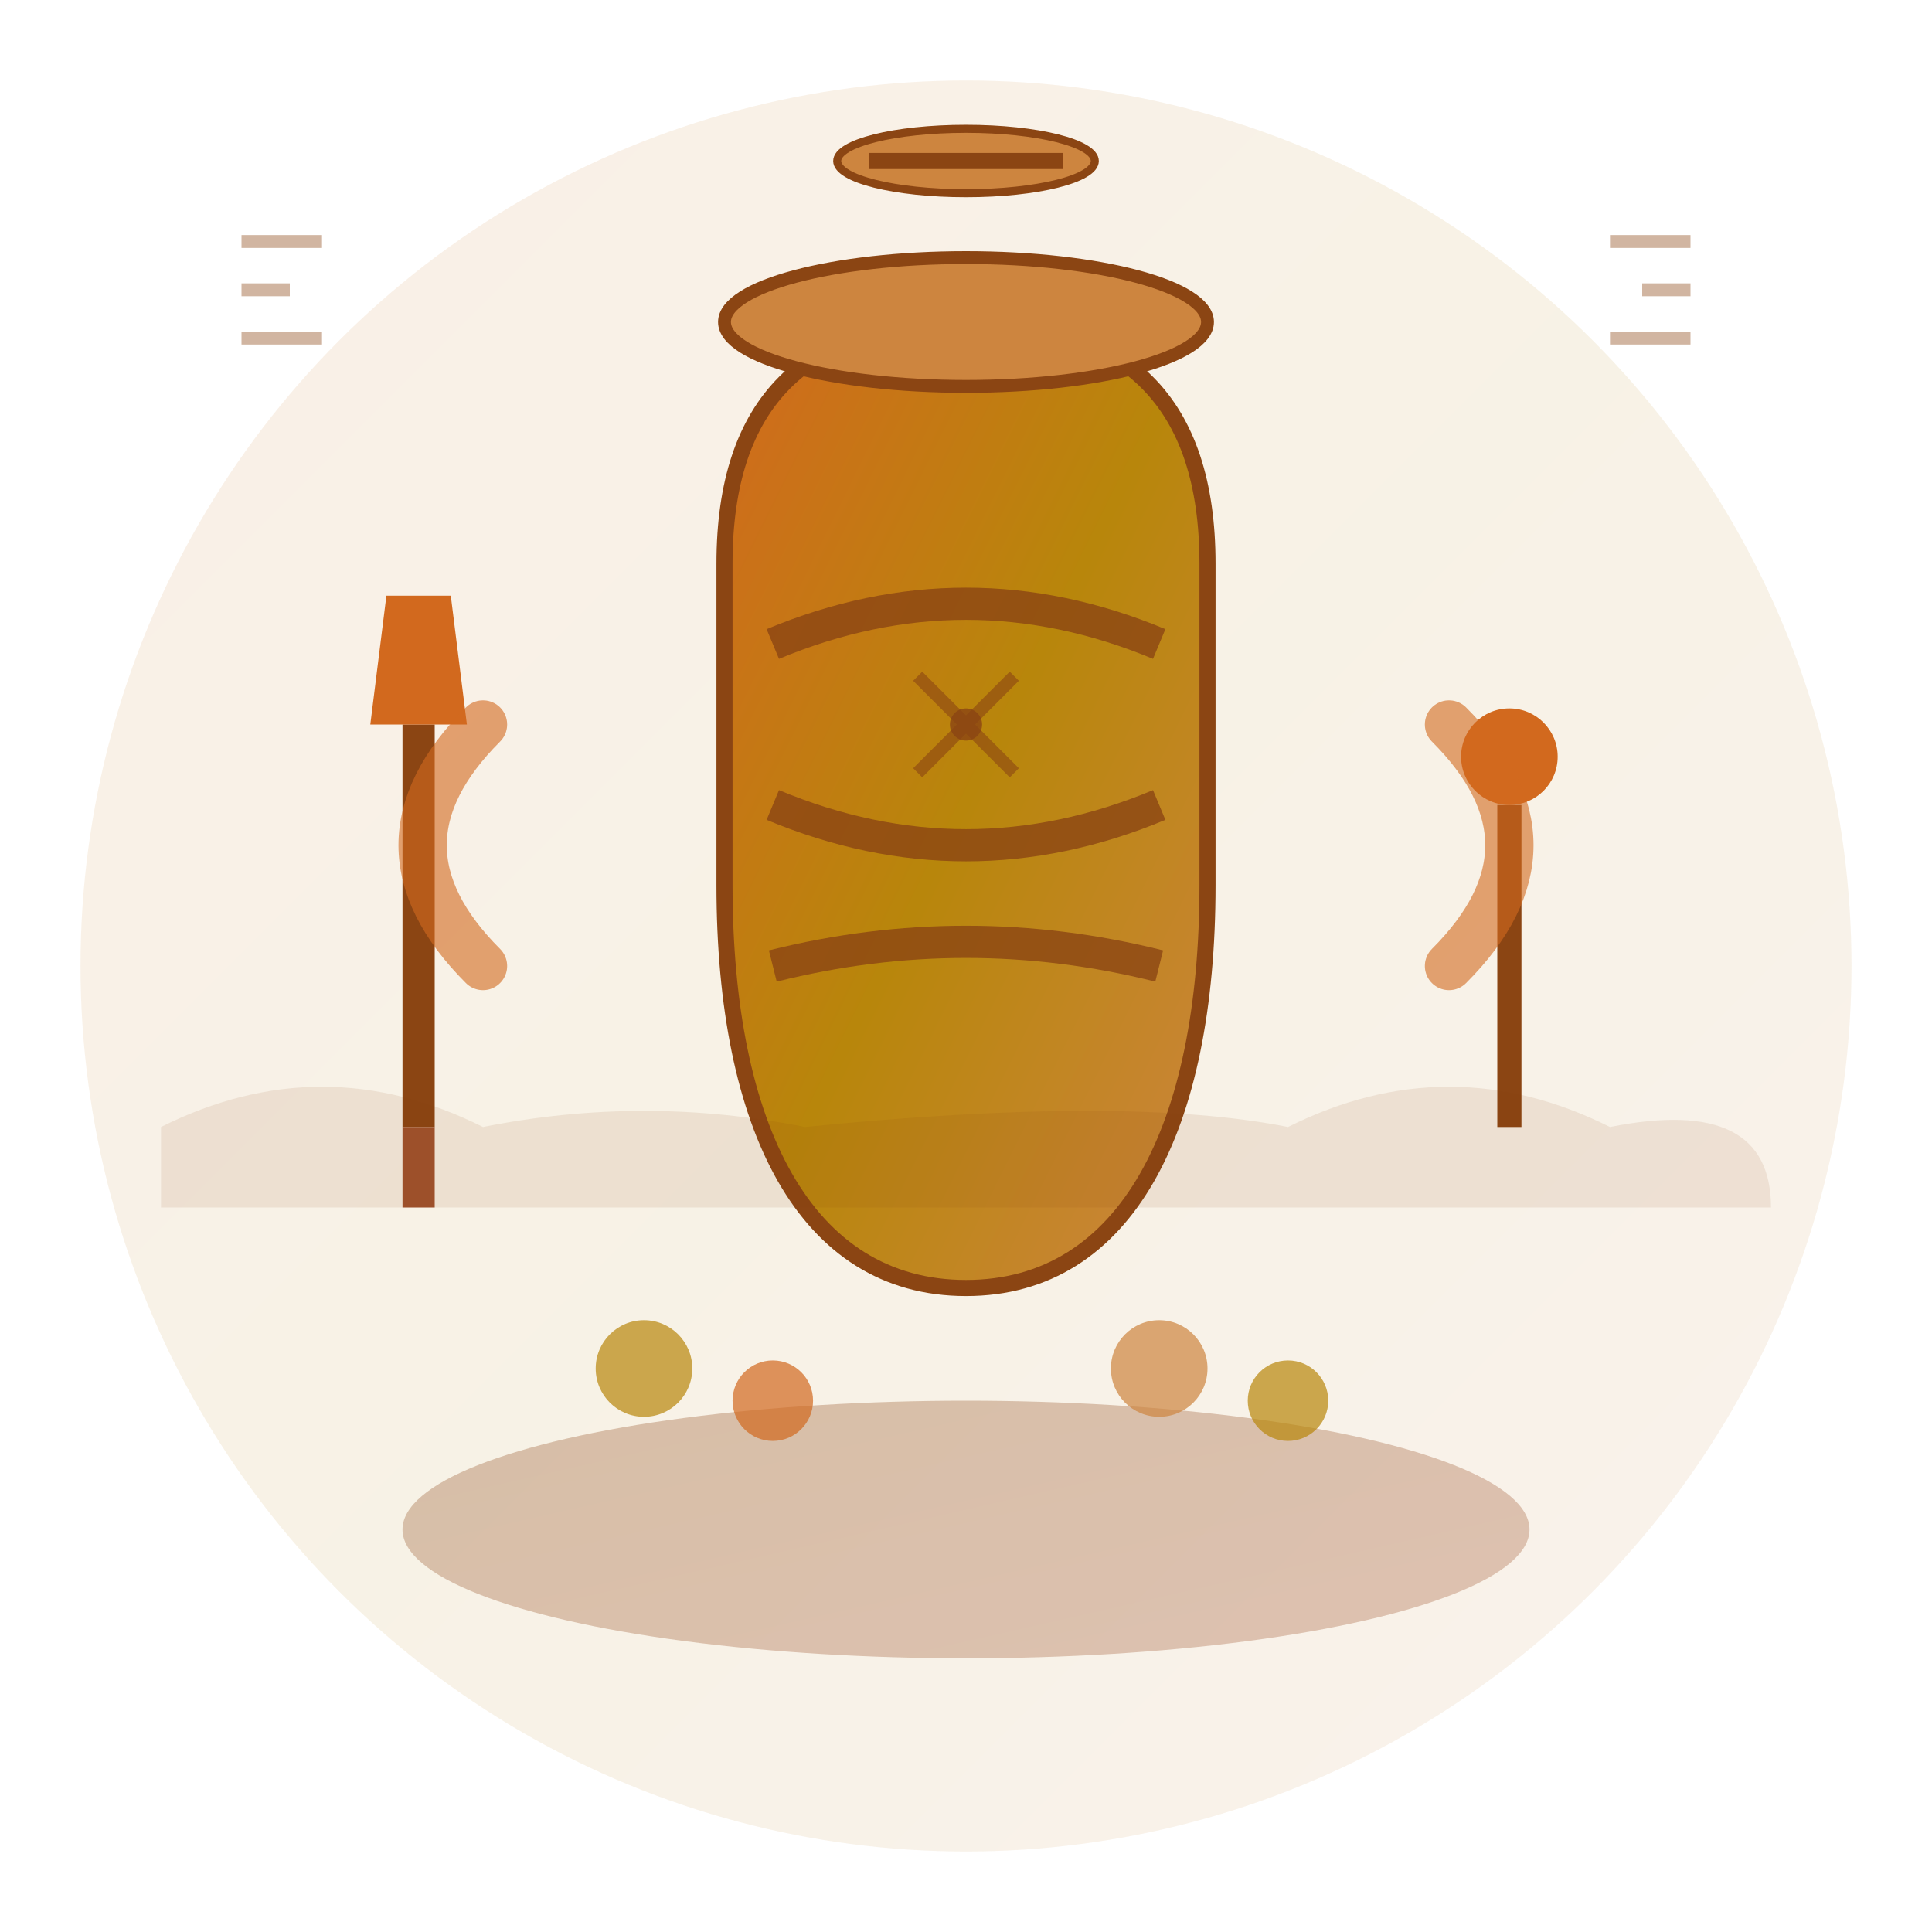
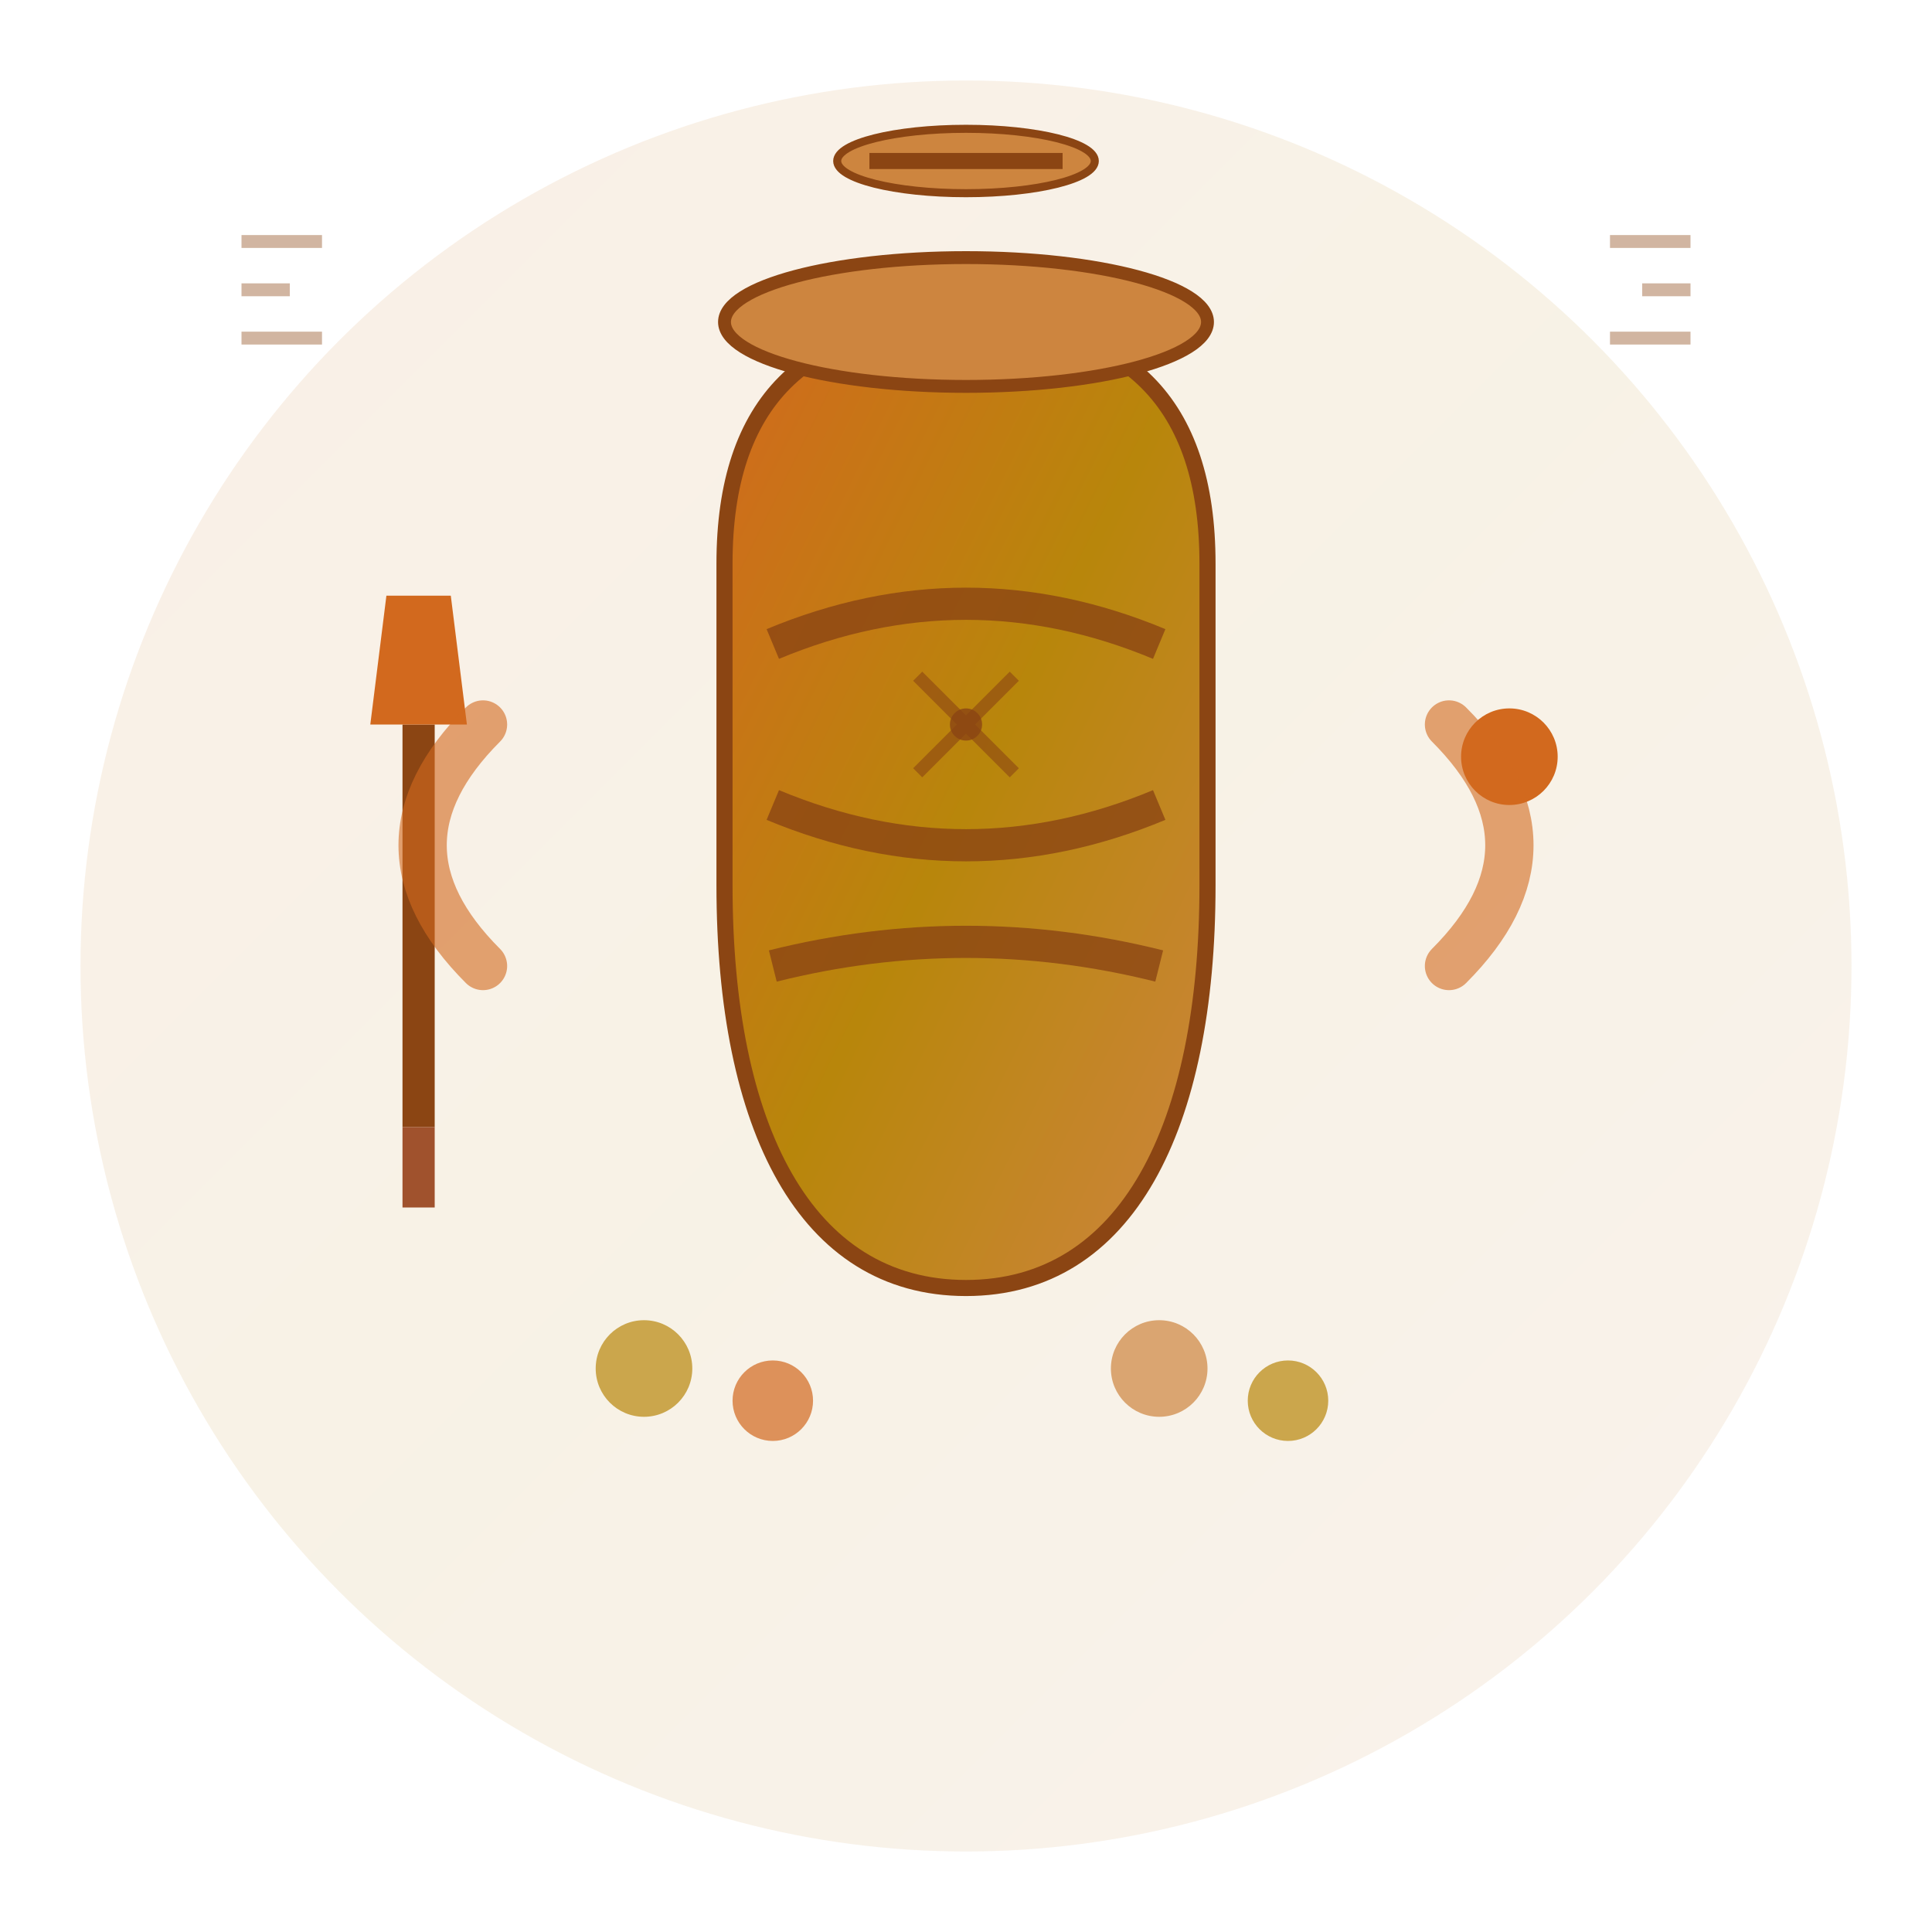
<svg xmlns="http://www.w3.org/2000/svg" width="120" height="120" viewBox="0 0 120 120" fill="none">
  <defs>
    <linearGradient id="primaryGradient" x1="0%" y1="0%" x2="100%" y2="100%">
      <stop offset="0%" style="stop-color:#D2691E" />
      <stop offset="50%" style="stop-color:#B8860B" />
      <stop offset="100%" style="stop-color:#CD853F" />
    </linearGradient>
    <linearGradient id="secondaryGradient" x1="0%" y1="0%" x2="100%" y2="100%">
      <stop offset="0%" style="stop-color:#8B4513" />
      <stop offset="100%" style="stop-color:#A0522D" />
    </linearGradient>
  </defs>
  <circle cx="60" cy="60" r="55" fill="url(#primaryGradient)" opacity="0.1" />
-   <ellipse cx="60" cy="95" rx="35" ry="8" fill="url(#secondaryGradient)" opacity="0.3" />
  <path d="M60 20 C50 20, 45 25, 45 35 L45 55 C45 70, 50 80, 60 80 C70 80, 75 70, 75 55 L75 35 C75 25, 70 20, 60 20 Z" fill="url(#primaryGradient)" stroke="#8B4513" stroke-width="1" />
  <ellipse cx="60" cy="20" rx="15" ry="4" fill="#CD853F" stroke="#8B4513" stroke-width="0.8" />
  <path d="M48 40 Q60 35, 72 40" stroke="#8B4513" stroke-width="2" fill="none" opacity="0.8" />
  <path d="M48 50 Q60 55, 72 50" stroke="#8B4513" stroke-width="2" fill="none" opacity="0.8" />
  <path d="M48 60 Q60 57, 72 60" stroke="#8B4513" stroke-width="2" fill="none" opacity="0.8" />
  <g transform="translate(25, 45)">
    <rect x="0" y="0" width="2" height="25" fill="#8B4513" />
-     <path d="M-2 0 L4 0 L3 -8 L-1 -8 Z" fill="#D2691E" />
+     <path d="M-2 0 L4 0 L3 -8 L-1 -8 " fill="#D2691E" />
    <path d="M0 25 L2 25 L2 30 L0 30 Z" fill="#A0522D" />
  </g>
  <g transform="translate(93, 50)">
-     <rect x="0" y="0" width="1.5" height="20" fill="#8B4513" />
    <ellipse cx="0.75" cy="-3" rx="3" ry="3" fill="#D2691E" />
  </g>
  <g transform="translate(50, 5)">
    <ellipse cx="10" cy="5" rx="8" ry="2" fill="#CD853F" stroke="#8B4513" stroke-width="0.5" />
    <line x1="4" y1="5" x2="16" y2="5" stroke="#8B4513" stroke-width="1" />
  </g>
  <g transform="translate(40, 85)">
    <circle cx="0" cy="0" r="3" fill="#B8860B" opacity="0.7" />
    <circle cx="8" cy="2" r="2.5" fill="#D2691E" opacity="0.7" />
    <circle cx="32" cy="0" r="3" fill="#CD853F" opacity="0.7" />
    <circle cx="40" cy="2" r="2.5" fill="#B8860B" opacity="0.7" />
  </g>
  <path d="M30 60 C25 55, 25 50, 30 45" stroke="#D2691E" stroke-width="3" fill="none" stroke-linecap="round" opacity="0.6" />
  <path d="M90 60 C95 55, 95 50, 90 45" stroke="#D2691E" stroke-width="3" fill="none" stroke-linecap="round" opacity="0.6" />
  <g transform="translate(15, 15)" opacity="0.4">
    <path d="M0 0 L5 0 M0 3 L3 3 M0 6 L5 6" stroke="#8B4513" stroke-width="0.8" />
  </g>
  <g transform="translate(100, 15)" opacity="0.4">
    <path d="M0 0 L5 0 M2 3 L5 3 M0 6 L5 6" stroke="#8B4513" stroke-width="0.8" />
  </g>
  <g transform="translate(60, 45)">
    <circle cx="0" cy="0" r="1" fill="#8B4513" opacity="0.8" />
    <path d="M-3 -3 L3 3 M3 -3 L-3 3" stroke="#8B4513" stroke-width="0.8" opacity="0.6" />
  </g>
-   <path d="M10 70 Q20 65, 30 70 Q40 68, 50 70 Q70 68, 80 70 Q90 65, 100 70 Q110 68, 110 75 L10 75 Z" fill="#8B4513" opacity="0.1" />
</svg>